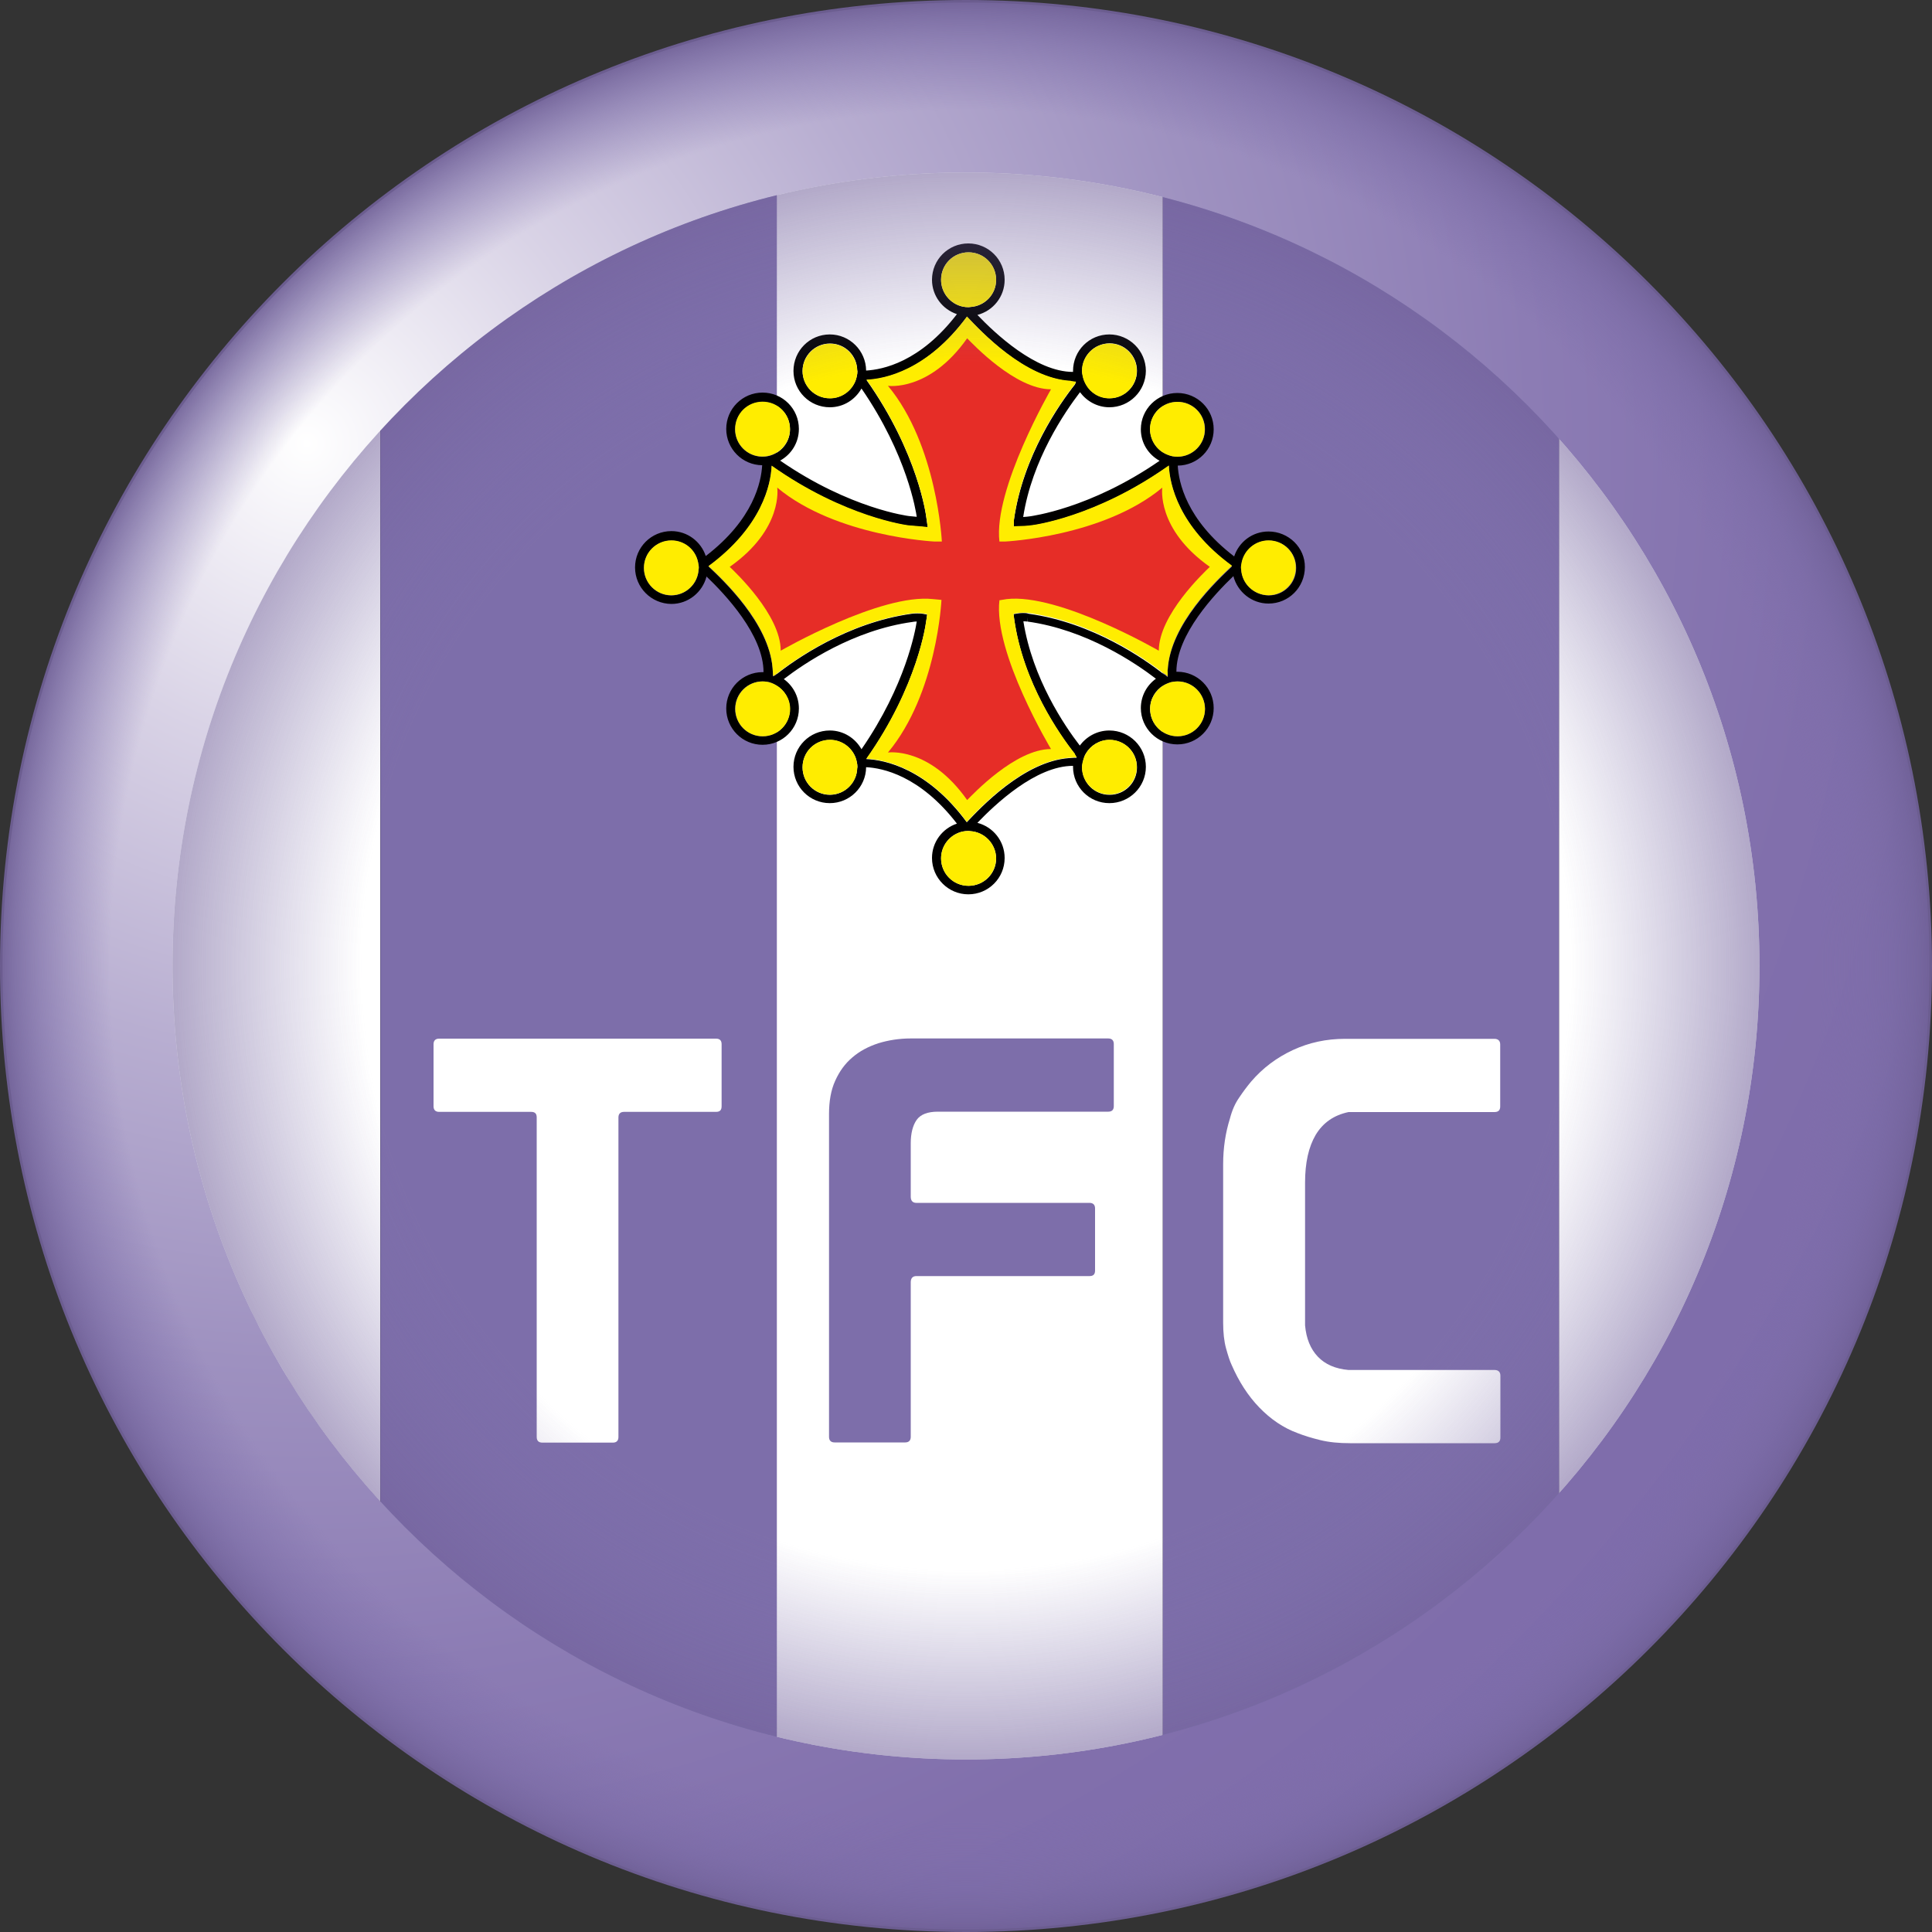
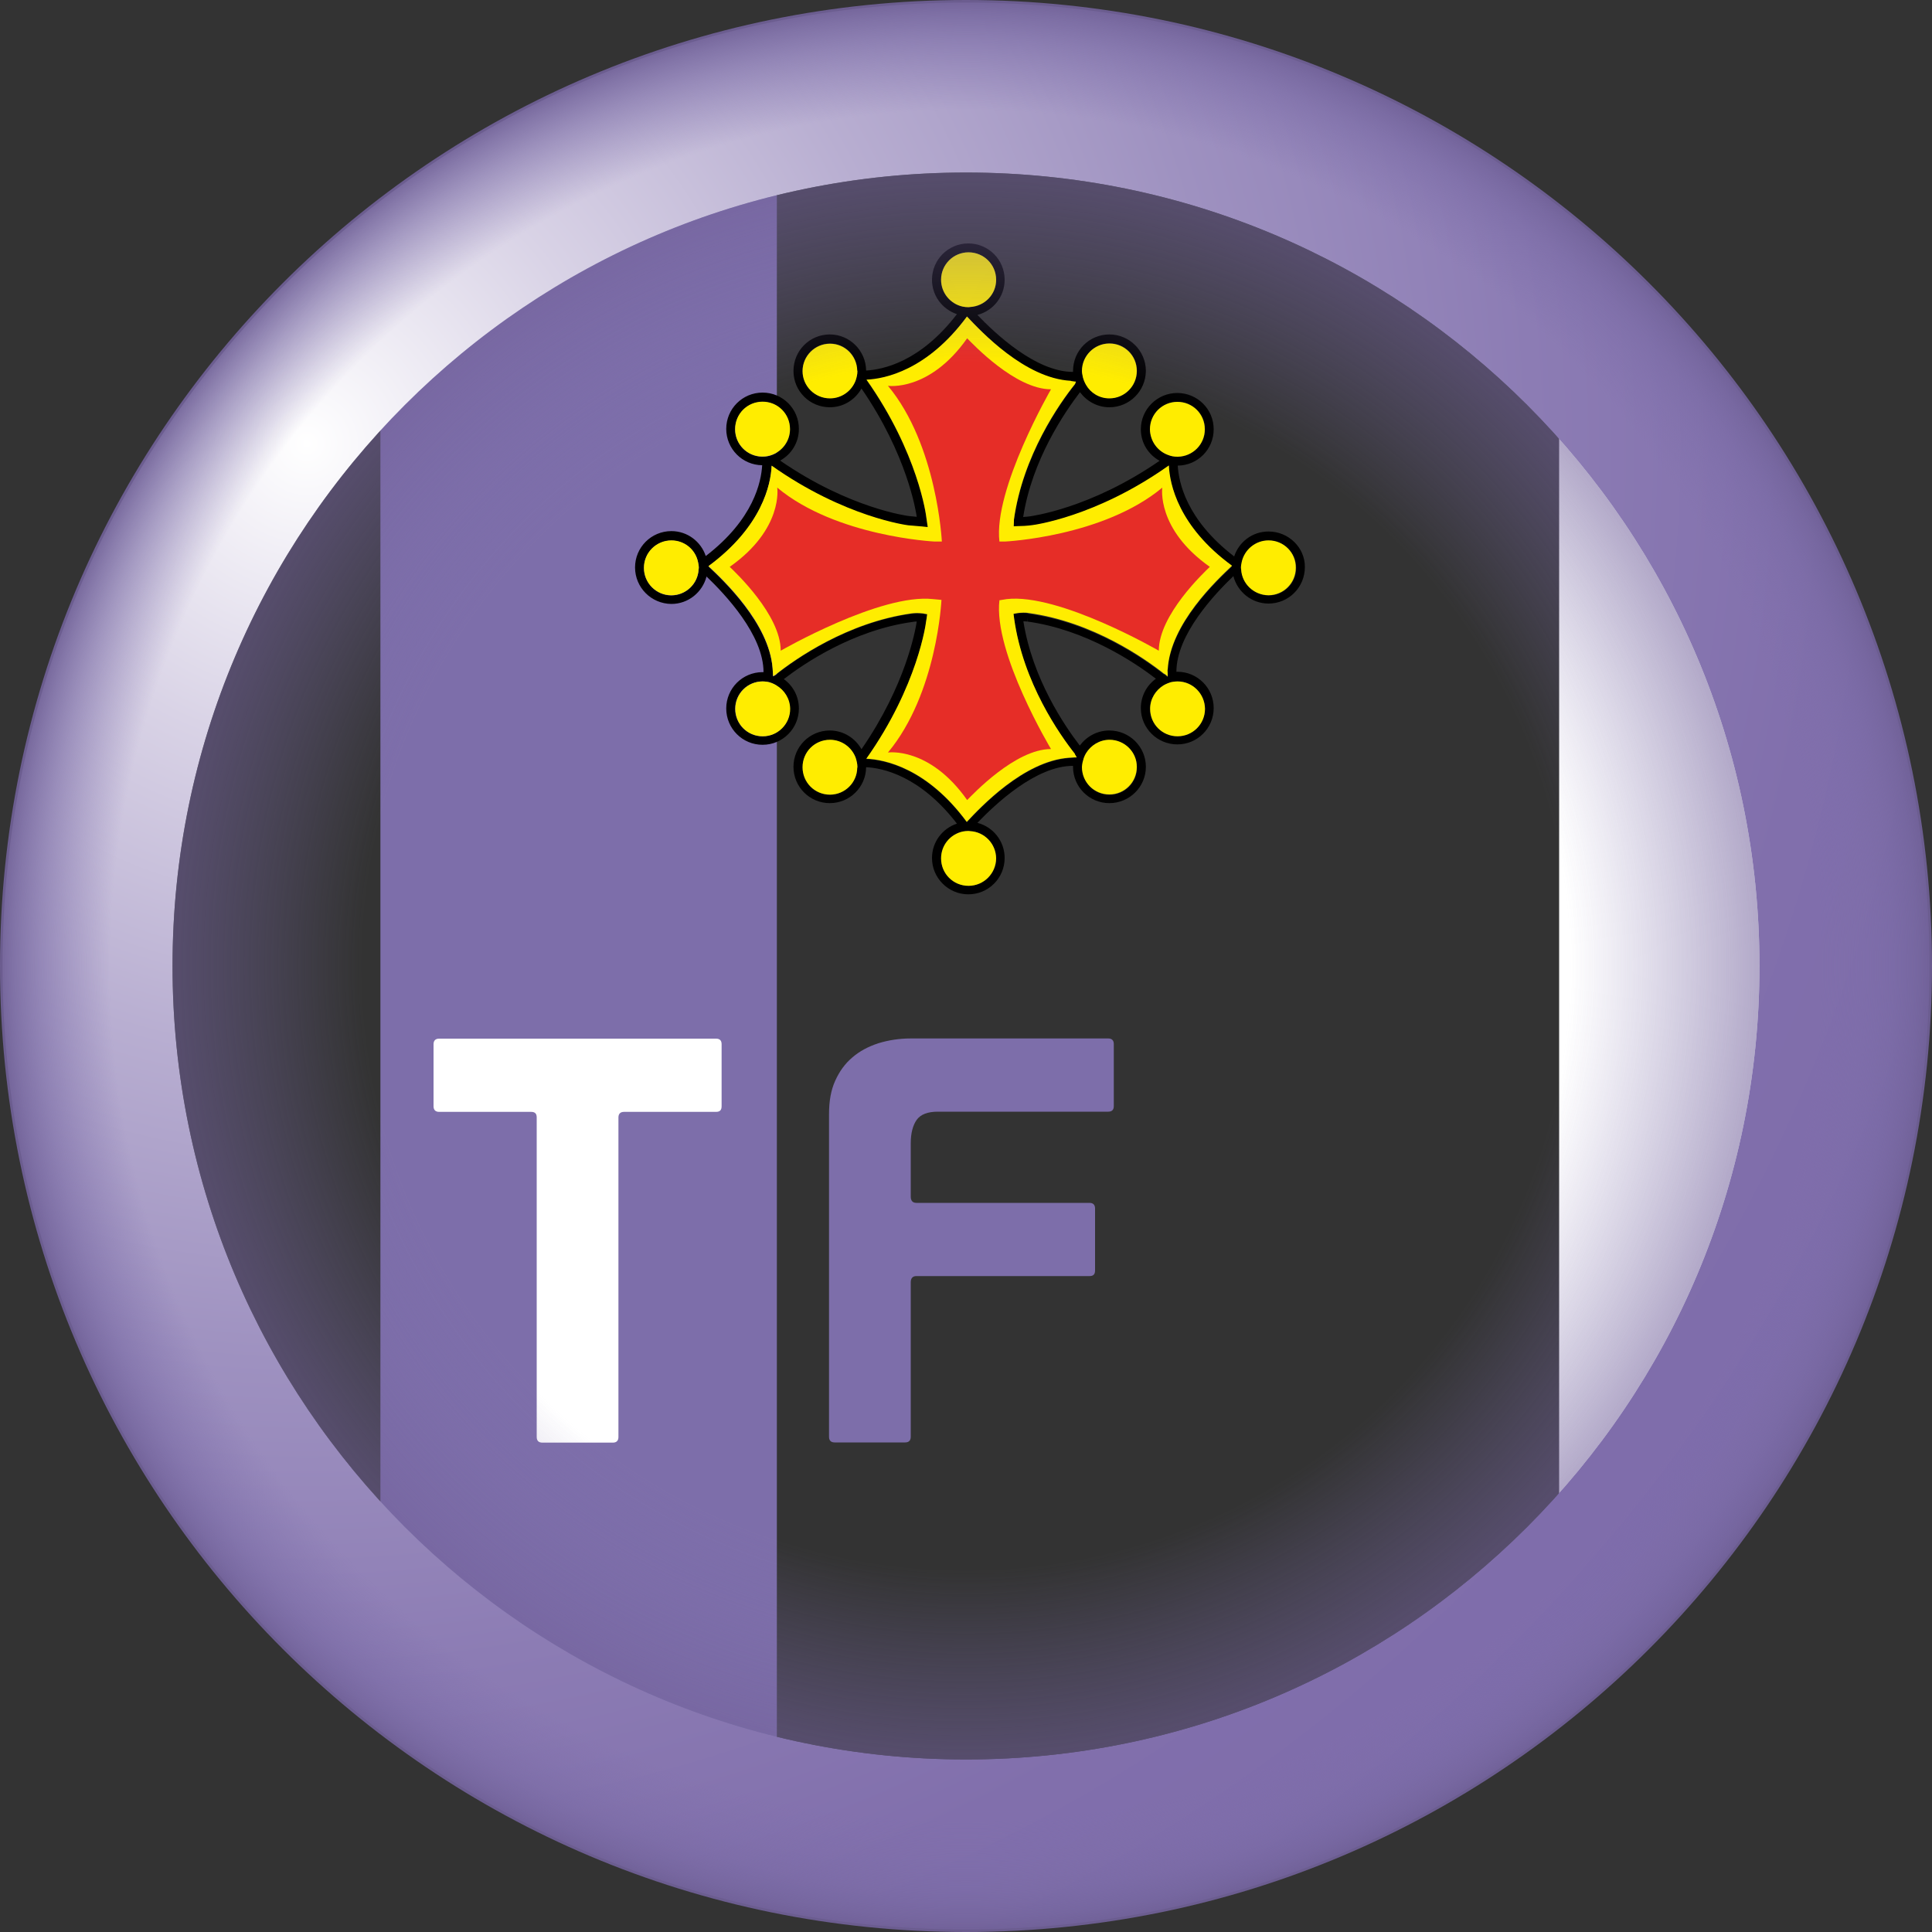
<svg xmlns="http://www.w3.org/2000/svg" width="80" height="80" viewBox="0 0 80 80" fill="none">
  <rect x="0" y="0" width="80" height="80" fill="#333333" stroke="none" />
  <g clip-path="url(#clip0_384_510)">
-     <path d="M48.144 7.72V72.288C54.56 70.664 60.232 67.192 64.56 62.448V17.552C60.232 12.816 54.56 9.336 48.144 7.72Z" fill="#7D6EAA" />
-     <path d="M39.968 6.704C37.28 6.704 34.664 7.032 32.16 7.632V72.368C34.664 72.976 37.272 73.296 39.968 73.296C42.792 73.296 45.528 72.944 48.144 72.28V7.72C45.528 7.056 42.792 6.704 39.968 6.704Z" fill="white" />
    <path d="M15.752 17.16V62.848C20.112 67.464 25.776 70.84 32.168 72.376V7.632C25.776 9.16 20.112 12.536 15.752 17.16Z" fill="#7D6EAA" />
-     <path d="M6.664 40C6.664 48.848 10.12 56.88 15.744 62.84V17.16C10.12 23.12 6.664 31.152 6.664 40Z" fill="white" />
    <path d="M73.336 40C73.336 31.352 70.016 23.472 64.56 17.552V62.448C70.008 56.528 73.336 48.648 73.336 40Z" fill="white" />
    <path d="M52.528 22.008C51.856 22.008 51.304 22.44 51.104 23.04C49.112 21.512 48.808 19.96 48.768 19.28C49.592 19.272 50.256 18.608 50.256 17.776C50.256 16.944 49.584 16.272 48.752 16.272C47.92 16.272 47.24 16.944 47.24 17.776C47.24 18.344 47.552 18.824 48.016 19.08C45.12 21.08 42.68 21.368 42.68 21.376C42.584 21.392 42.472 21.4 42.368 21.408C42.736 19.032 44.096 17.056 44.72 16.24C45 16.616 45.44 16.864 45.936 16.864C46.768 16.864 47.44 16.192 47.448 15.36C47.448 14.528 46.768 13.848 45.936 13.848C45.104 13.848 44.432 14.52 44.432 15.36C44.432 15.376 44.432 15.384 44.432 15.4C42.888 15.4 41.208 13.808 40.472 13.04C41.12 12.872 41.6 12.288 41.6 11.584C41.6 10.752 40.928 10.08 40.096 10.08C39.264 10.08 38.592 10.752 38.592 11.584C38.592 12.248 39.024 12.808 39.624 13.008C38.096 15 36.544 15.304 35.864 15.344C35.856 14.52 35.184 13.848 34.36 13.848C33.528 13.848 32.856 14.52 32.856 15.36C32.856 16.192 33.528 16.864 34.36 16.864C34.928 16.864 35.408 16.552 35.672 16.088C37.568 18.84 37.928 21.176 37.96 21.4L37.632 21.368C37.632 21.368 35.2 21.072 32.304 19.072C32.768 18.816 33.08 18.328 33.08 17.76C33.08 16.928 32.408 16.256 31.576 16.256C30.744 16.256 30.072 16.928 30.072 17.76C30.072 18.584 30.736 19.256 31.56 19.264C31.52 19.944 31.216 21.496 29.224 23.024C29.024 22.424 28.464 21.992 27.8 21.992C26.968 21.992 26.296 22.664 26.296 23.496C26.296 24.328 26.968 25 27.8 25.008C28.504 25.008 29.088 24.52 29.256 23.872C30.024 24.608 31.616 26.288 31.616 27.832C31.6 27.832 31.592 27.832 31.576 27.832C30.744 27.832 30.072 28.504 30.072 29.336C30.072 30.168 30.744 30.84 31.576 30.84C32.408 30.84 33.08 30.168 33.08 29.336C33.08 28.832 32.832 28.392 32.456 28.12C33.288 27.48 35.328 26.088 37.792 25.752C37.8 25.752 37.864 25.736 37.96 25.736C37.904 26.104 37.504 28.368 35.672 31.024C35.416 30.568 34.928 30.248 34.36 30.248C33.528 30.248 32.856 30.92 32.856 31.752C32.856 32.584 33.528 33.256 34.36 33.256C35.184 33.256 35.856 32.592 35.864 31.768C36.536 31.8 38.088 32.112 39.624 34.104C39.024 34.304 38.592 34.864 38.592 35.528C38.592 36.36 39.272 37.032 40.096 37.032C40.928 37.032 41.6 36.36 41.6 35.528C41.6 34.824 41.12 34.24 40.472 34.072C41.208 33.304 42.888 31.712 44.432 31.712C44.432 31.728 44.432 31.736 44.432 31.752C44.432 32.584 45.104 33.256 45.936 33.256C46.768 33.256 47.448 32.584 47.448 31.752C47.448 30.92 46.768 30.248 45.936 30.248C45.432 30.248 44.992 30.496 44.712 30.872C44.088 30.064 42.752 28.104 42.376 25.728C42.424 25.728 42.472 25.728 42.528 25.736L42.56 25.552L42.536 25.736C44.992 26.072 47.04 27.472 47.864 28.104C47.488 28.376 47.24 28.816 47.24 29.32C47.24 30.152 47.92 30.824 48.752 30.824C49.584 30.824 50.256 30.152 50.256 29.32C50.256 28.488 49.584 27.816 48.752 27.816C48.736 27.816 48.728 27.816 48.712 27.816C48.712 26.272 50.304 24.592 51.072 23.856C51.24 24.504 51.824 24.992 52.528 24.992C53.36 24.992 54.032 24.32 54.032 23.48C54.04 22.68 53.36 22.008 52.528 22.008ZM51.4 23.584C51.392 23.56 51.392 23.536 51.392 23.52C51.392 23.432 51.408 23.352 51.424 23.28C51.536 22.768 51.992 22.384 52.536 22.384C53.168 22.384 53.672 22.888 53.672 23.52C53.672 24.152 53.168 24.656 52.536 24.656C51.928 24.648 51.432 24.176 51.4 23.584ZM48.76 16.64C49.392 16.64 49.896 17.144 49.896 17.776C49.896 18.392 49.4 18.896 48.784 18.912C48.776 18.912 48.768 18.912 48.76 18.912C48.616 18.912 48.488 18.888 48.376 18.84C47.936 18.68 47.632 18.264 47.624 17.776C47.624 17.144 48.128 16.64 48.76 16.64ZM45.944 14.216C46.576 14.216 47.08 14.728 47.08 15.352C47.08 15.976 46.576 16.488 45.944 16.488C45.528 16.488 45.168 16.264 44.976 15.928C44.944 15.872 44.912 15.808 44.888 15.744C44.888 15.736 44.88 15.728 44.88 15.72C44.864 15.656 44.848 15.6 44.832 15.544C44.824 15.48 44.808 15.424 44.808 15.36C44.808 14.728 45.312 14.224 45.944 14.216ZM40.104 10.448C40.736 10.448 41.24 10.952 41.248 11.584C41.248 12.192 40.776 12.68 40.176 12.712C40.152 12.712 40.136 12.72 40.104 12.72C40.024 12.72 39.944 12.712 39.864 12.696C39.352 12.584 38.968 12.128 38.968 11.584C38.968 10.952 39.472 10.448 40.104 10.448ZM33.232 15.36C33.232 14.728 33.744 14.224 34.368 14.224C34.992 14.224 35.488 14.72 35.496 15.336C35.496 15.344 35.504 15.352 35.504 15.36C35.504 15.496 35.472 15.624 35.432 15.744C35.272 16.176 34.856 16.488 34.368 16.488C33.736 16.496 33.232 15.984 33.232 15.36ZM32.712 17.776C32.712 18.264 32.4 18.68 31.968 18.84C31.848 18.888 31.712 18.912 31.576 18.912C31.568 18.912 31.56 18.912 31.552 18.912C30.936 18.896 30.44 18.4 30.44 17.784C30.44 17.152 30.944 16.648 31.576 16.648C32.208 16.64 32.712 17.144 32.712 17.776ZM27.8 24.656C27.176 24.656 26.664 24.144 26.664 23.52C26.664 22.888 27.176 22.384 27.8 22.384C28.344 22.384 28.8 22.768 28.904 23.28C28.92 23.36 28.936 23.44 28.936 23.52C28.936 23.544 28.928 23.56 28.928 23.584C28.896 24.176 28.408 24.648 27.8 24.656ZM31.576 30.488C30.944 30.488 30.44 29.976 30.44 29.352C30.44 28.728 30.944 28.216 31.576 28.216C31.64 28.216 31.704 28.224 31.76 28.232C31.824 28.24 31.88 28.256 31.936 28.28C31.944 28.28 31.952 28.28 31.96 28.288C32.024 28.312 32.088 28.344 32.136 28.376C32.472 28.576 32.704 28.936 32.704 29.352C32.712 29.976 32.208 30.488 31.576 30.488ZM34.368 32.912C33.736 32.912 33.232 32.4 33.232 31.776C33.232 31.144 33.736 30.64 34.368 30.64C34.856 30.64 35.272 30.952 35.432 31.384C35.472 31.504 35.504 31.632 35.504 31.776C35.504 31.784 35.496 31.792 35.496 31.8C35.48 32.416 34.984 32.904 34.368 32.912ZM38.968 35.544C38.968 35 39.352 34.544 39.864 34.432C39.944 34.416 40.024 34.408 40.104 34.408C40.128 34.408 40.152 34.416 40.176 34.416C40.768 34.456 41.24 34.944 41.248 35.544C41.248 36.176 40.736 36.68 40.104 36.68C39.472 36.68 38.968 36.168 38.968 35.544ZM44.968 31.2C45.16 30.864 45.528 30.64 45.944 30.64C46.576 30.64 47.08 31.144 47.08 31.776C47.08 32.408 46.576 32.912 45.944 32.912C45.312 32.912 44.808 32.4 44.808 31.776C44.808 31.712 44.816 31.648 44.832 31.592C44.84 31.536 44.856 31.472 44.88 31.416C44.88 31.408 44.88 31.4 44.888 31.392C44.904 31.312 44.928 31.256 44.968 31.2ZM42.376 25.384C42.24 25.384 42.152 25.4 42.144 25.4L41.968 25.432L41.992 25.616C42.36 28.28 43.888 30.44 44.512 31.232L44.504 31.24L44.536 31.288L44.584 31.376C44.584 31.376 44.552 31.376 44.504 31.376C44.44 31.376 44.352 31.384 44.256 31.392C42.384 31.536 40.608 33.44 40.032 34.048C38.392 31.824 36.64 31.464 35.872 31.432C38.016 28.4 38.344 25.784 38.344 25.768L38.368 25.624L38.392 25.448L38.216 25.416C38.128 25.4 38.048 25.4 37.984 25.4C37.848 25.4 37.752 25.416 37.744 25.416C35.088 25.784 32.92 27.312 32.136 27.936C32.128 27.944 32.112 27.952 32.104 27.96C31.992 28.04 32.008 27.992 32.008 27.992V27.928L31.992 27.68C31.84 25.808 29.944 24.032 29.336 23.456C31.56 21.816 31.92 20.056 31.952 19.296C34.984 21.448 37.6 21.768 37.616 21.768L38.184 21.816L38.416 21.84L38.352 21.4C38.352 21.384 38.024 18.768 35.88 15.736C36.648 15.704 38.4 15.344 40.04 13.12C40.624 13.736 42.44 15.68 44.336 15.784C44.336 15.792 44.344 15.792 44.344 15.792C44.392 15.8 44.464 15.808 44.512 15.816C44.528 15.816 44.536 15.816 44.544 15.816C44.56 15.816 44.544 15.848 44.528 15.88C44.52 15.896 44.512 15.904 44.512 15.92C43.888 16.704 42.36 18.872 41.984 21.536V21.608L41.976 21.808L42.176 21.8H42.192C42.272 21.8 42.528 21.8 42.744 21.76C42.752 21.76 45.368 21.44 48.4 19.288C48.432 20.056 48.8 21.808 51.016 23.456C50.4 24.04 48.456 25.848 48.352 27.752C48.352 27.752 48.352 27.76 48.344 27.768L48.352 27.928V28.04L48.256 27.96L48.216 27.928L48.208 27.936C47.424 27.312 45.264 25.784 42.6 25.416C42.512 25.384 42.44 25.384 42.376 25.384ZM47.624 29.352C47.624 28.936 47.848 28.576 48.184 28.376C48.24 28.344 48.304 28.312 48.368 28.288C48.376 28.288 48.384 28.28 48.392 28.28C48.448 28.256 48.504 28.24 48.568 28.232C48.632 28.224 48.688 28.216 48.76 28.216C49.392 28.216 49.896 28.728 49.896 29.352C49.896 29.984 49.392 30.488 48.76 30.488C48.128 30.488 47.624 29.976 47.624 29.352Z" fill="black" />
    <path d="M48.4 19.272C45.368 21.424 42.752 21.744 42.744 21.744C42.528 21.776 42.272 21.784 42.192 21.784H42.176L41.976 21.792L41.984 21.592V21.52C42.352 18.856 43.88 16.688 44.512 15.904C44.52 15.888 44.528 15.88 44.528 15.864C44.544 15.832 44.56 15.8 44.544 15.8C44.536 15.8 44.52 15.8 44.512 15.8C44.464 15.792 44.392 15.784 44.344 15.776C44.344 15.768 44.336 15.768 44.336 15.768C42.432 15.664 40.624 13.72 40.04 13.104C38.4 15.328 36.64 15.688 35.88 15.72C38.024 18.76 38.352 21.368 38.352 21.384L38.416 21.824L38.184 21.8L37.616 21.752C37.6 21.752 34.984 21.424 31.952 19.28C31.92 20.048 31.56 21.8 29.336 23.44C29.952 24.016 31.848 25.792 31.992 27.664L32.008 27.912V27.976C32.008 27.976 31.992 28.016 32.104 27.944C32.112 27.936 32.128 27.928 32.136 27.92C32.92 27.296 35.088 25.768 37.744 25.4C37.752 25.4 37.848 25.384 37.984 25.384C38.048 25.384 38.136 25.392 38.216 25.4L38.392 25.432L38.368 25.608L38.344 25.752C38.344 25.776 38.016 28.384 35.872 31.416C36.64 31.448 38.392 31.808 40.032 34.032C40.608 33.416 42.384 31.52 44.256 31.376C44.352 31.368 44.44 31.368 44.504 31.36C44.552 31.36 44.584 31.36 44.584 31.36L44.536 31.272L44.504 31.224C44.512 31.224 44.512 31.216 44.512 31.216C43.888 30.432 42.36 28.264 41.992 25.6L41.968 25.416L42.144 25.384C42.152 25.384 42.248 25.368 42.376 25.368C42.44 25.368 42.52 25.368 42.6 25.384C45.264 25.752 47.424 27.28 48.208 27.904C48.216 27.904 48.216 27.896 48.216 27.896L48.256 27.928L48.352 28.008V27.896L48.344 27.736C48.352 27.736 48.352 27.728 48.352 27.72C48.456 25.816 50.4 24.008 51.016 23.424C48.792 21.8 48.432 20.04 48.4 19.272ZM39.864 12.696C39.944 12.712 40.024 12.72 40.104 12.72C40.128 12.72 40.152 12.712 40.176 12.712C40.776 12.672 41.248 12.192 41.248 11.584C41.248 10.952 40.736 10.448 40.104 10.448C39.48 10.448 38.968 10.952 38.968 11.584C38.968 12.128 39.352 12.584 39.864 12.696ZM34.368 16.496C34.856 16.496 35.272 16.184 35.432 15.752C35.472 15.632 35.504 15.504 35.504 15.368C35.504 15.36 35.496 15.352 35.496 15.344C35.48 14.728 34.984 14.232 34.368 14.232C33.744 14.232 33.232 14.744 33.232 15.368C33.232 15.984 33.736 16.496 34.368 16.496ZM44.872 15.728C44.872 15.736 44.88 15.744 44.88 15.752C44.904 15.816 44.936 15.88 44.968 15.936C45.16 16.272 45.52 16.496 45.936 16.496C46.568 16.496 47.072 15.984 47.072 15.36C47.072 14.728 46.568 14.224 45.936 14.224C45.312 14.224 44.8 14.736 44.8 15.36C44.8 15.424 44.808 15.48 44.824 15.544C44.832 15.608 44.848 15.664 44.872 15.728ZM40.176 34.416C40.152 34.416 40.128 34.408 40.104 34.408C40.024 34.408 39.944 34.416 39.864 34.432C39.352 34.544 38.968 34.992 38.968 35.544C38.968 36.176 39.472 36.68 40.104 36.68C40.736 36.68 41.24 36.168 41.248 35.544C41.24 34.936 40.768 34.448 40.176 34.416ZM34.368 30.632C33.736 30.632 33.232 31.136 33.232 31.768C33.232 32.4 33.736 32.904 34.368 32.904C34.984 32.904 35.488 32.408 35.496 31.792C35.496 31.784 35.504 31.776 35.504 31.768C35.504 31.632 35.472 31.504 35.432 31.376C35.272 30.944 34.856 30.632 34.368 30.632ZM45.944 30.632C45.528 30.632 45.168 30.864 44.968 31.192C44.936 31.248 44.904 31.312 44.88 31.376C44.88 31.384 44.872 31.392 44.872 31.4C44.856 31.456 44.84 31.52 44.824 31.576C44.816 31.64 44.8 31.696 44.8 31.76C44.8 32.392 45.304 32.896 45.936 32.896C46.568 32.896 47.072 32.384 47.072 31.76C47.08 31.144 46.568 30.632 45.944 30.632ZM52.528 22.376C51.984 22.376 51.528 22.76 51.416 23.272C51.4 23.352 51.384 23.432 51.384 23.512C51.384 23.536 51.392 23.552 51.392 23.576C51.424 24.176 51.92 24.64 52.52 24.648C53.152 24.648 53.656 24.136 53.656 23.512C53.664 22.888 53.16 22.376 52.528 22.376ZM48.368 18.84C48.488 18.888 48.616 18.912 48.752 18.912C48.76 18.912 48.768 18.912 48.776 18.912C49.392 18.896 49.888 18.4 49.888 17.776C49.888 17.144 49.384 16.64 48.752 16.64C48.128 16.64 47.616 17.144 47.616 17.776C47.624 18.264 47.928 18.68 48.368 18.84ZM48.76 28.216C48.696 28.216 48.632 28.224 48.568 28.232C48.504 28.24 48.448 28.256 48.392 28.28C48.384 28.28 48.376 28.288 48.368 28.288C48.304 28.312 48.24 28.344 48.184 28.376C47.856 28.576 47.624 28.936 47.624 29.352C47.624 29.984 48.128 30.488 48.76 30.488C49.392 30.488 49.896 29.976 49.896 29.352C49.888 28.728 49.384 28.216 48.76 28.216ZM27.8 22.376C27.176 22.376 26.664 22.88 26.664 23.512C26.664 24.144 27.176 24.648 27.8 24.648C28.4 24.648 28.896 24.176 28.928 23.576C28.928 23.552 28.936 23.528 28.936 23.512C28.936 23.424 28.92 23.344 28.904 23.272C28.8 22.76 28.352 22.376 27.8 22.376ZM31.552 18.904C31.56 18.904 31.568 18.904 31.576 18.904C31.712 18.904 31.84 18.88 31.968 18.832C32.4 18.672 32.712 18.256 32.712 17.768C32.712 17.136 32.208 16.632 31.576 16.632C30.944 16.632 30.44 17.136 30.44 17.768C30.44 18.392 30.936 18.896 31.552 18.904ZM32.144 28.376C32.088 28.344 32.032 28.312 31.968 28.288C31.96 28.288 31.952 28.28 31.944 28.28C31.888 28.256 31.824 28.24 31.768 28.232C31.712 28.224 31.648 28.216 31.584 28.216C30.952 28.216 30.448 28.728 30.448 29.352C30.448 29.984 30.952 30.488 31.584 30.488C32.216 30.488 32.72 29.976 32.72 29.352C32.712 28.936 32.488 28.576 32.144 28.376Z" fill="#FFED00" />
    <path d="M38.64 24.808C36.464 24.56 32.328 26.944 32.328 26.944C32.328 25.464 30.456 23.704 30.216 23.472C32.448 21.904 32.184 20.192 32.184 20.192C34.624 22.224 38.696 22.424 38.696 22.424H39C39 22.424 38.808 18.424 36.768 15.976C36.768 15.976 38.48 16.232 40.048 14.008C40.28 14.24 42.04 16.12 43.52 16.12C43.52 16.12 41.128 20.256 41.384 22.424H41.616C41.616 22.424 45.68 22.232 48.128 20.192C48.128 20.192 47.872 21.904 50.096 23.472C49.856 23.704 47.984 25.464 47.984 26.944C47.984 26.944 43.856 24.552 41.68 24.808L41.384 24.856C41.128 27.032 43.52 31.016 43.52 31.016C42.04 31.016 40.28 32.896 40.048 33.128C38.48 30.904 36.768 31.16 36.768 31.16C38.808 28.712 38.984 24.84 38.984 24.84L38.64 24.808Z" fill="#E62D27" />
    <path d="M25.608 59.504C25.608 59.656 25.528 59.736 25.376 59.736H22.456C22.304 59.736 22.224 59.656 22.224 59.504V46.272C22.224 46.112 22.152 46.04 21.992 46.04H18.184C18.032 46.04 17.952 45.96 17.952 45.808V43.24C17.952 43.088 18.032 43.008 18.184 43.008H29.648C29.808 43.008 29.88 43.088 29.88 43.24V45.808C29.88 45.968 29.808 46.04 29.648 46.04H25.84C25.688 46.04 25.608 46.12 25.608 46.272V59.504Z" fill="white" />
    <path d="M34.328 46.128C34.328 45.6 34.408 45.136 34.584 44.752C34.76 44.36 34.992 44.04 35.296 43.784C35.592 43.528 35.952 43.336 36.368 43.2C36.784 43.072 37.232 43 37.712 43H45.888C46.04 43 46.12 43.08 46.12 43.232V45.8C46.12 45.96 46.04 46.032 45.888 46.032H38.832C38.416 46.032 38.12 46.144 37.96 46.368C37.8 46.592 37.712 46.92 37.712 47.336V49.552C37.712 49.72 37.792 49.808 37.944 49.808H45.112C45.264 49.808 45.344 49.888 45.344 50.04V52.608C45.344 52.768 45.272 52.84 45.112 52.84H37.944C37.792 52.84 37.712 52.928 37.712 53.096V59.496C37.712 59.648 37.632 59.728 37.48 59.728H34.56C34.408 59.728 34.328 59.648 34.328 59.496V46.128Z" fill="#7D6EAA" />
-     <path d="M50.648 48.208C50.648 47.536 50.744 46.904 50.928 46.32C51.016 45.976 51.144 45.688 51.312 45.448C51.472 45.208 51.64 44.984 51.808 44.784C52.288 44.224 52.864 43.792 53.536 43.48C54.208 43.168 54.928 43.016 55.688 43.016H61.88C62.032 43.016 62.12 43.096 62.12 43.248V45.816C62.12 45.976 62.04 46.048 61.88 46.048H55.84C55.232 46.176 54.784 46.488 54.48 46.992C54.184 47.496 54.04 48.152 54.04 48.968V54.88C54.088 55.424 54.264 55.856 54.568 56.176C54.872 56.496 55.296 56.68 55.84 56.728H61.888C62.04 56.728 62.128 56.808 62.128 56.96V59.528C62.128 59.68 62.048 59.76 61.888 59.76H55.912C55.44 59.76 55.032 59.72 54.672 59.632C54.312 59.544 54 59.448 53.736 59.344C53.144 59.128 52.616 58.768 52.144 58.28C51.672 57.792 51.296 57.2 51 56.52C50.92 56.352 50.848 56.12 50.768 55.832C50.688 55.544 50.648 55.184 50.648 54.768V48.208Z" fill="white" />
    <path d="M40 0.104C17.968 0.104 0.104 17.968 0.104 40C0.104 62.032 17.968 79.896 40 79.896C62.032 79.896 79.896 62.032 79.896 40C79.896 17.968 62.032 0.104 40 0.104ZM40 72.856C21.856 72.856 7.144 58.144 7.144 40C7.144 21.856 21.856 7.144 40 7.144C58.144 7.144 72.856 21.856 72.856 40C72.856 58.144 58.144 72.856 40 72.856Z" fill="url(#paint0_radial_384_510)" />
    <path d="M0 40C0 17.912 17.904 0 40 0C62.088 0 80 17.912 80 40C80 62.088 62.088 80 40 80C17.904 80 0 62.096 0 40Z" fill="url(#paint1_radial_384_510)" />
    <g opacity="0.58">
      <path d="M40 7.144C21.848 7.144 7.144 21.856 7.144 40C7.144 58.144 21.848 72.856 40 72.856C58.144 72.856 72.856 58.144 72.856 40C72.856 21.856 58.144 7.144 40 7.144ZM40 64.52C26.464 64.52 15.488 53.544 15.488 40.008C15.488 26.472 26.464 15.496 40 15.496C53.536 15.496 64.512 26.472 64.512 40.008C64.512 53.536 53.536 64.52 40 64.52Z" fill="url(#paint2_radial_384_510)" />
    </g>
  </g>
  <defs>
    <radialGradient id="paint0_radial_384_510" cx="0" cy="0" r="1" gradientUnits="userSpaceOnUse" gradientTransform="translate(12.892 18.523) scale(74.374)">
      <stop stop-color="white" />
      <stop offset="0.166" stop-color="#D9D3E6" />
      <stop offset="0.337" stop-color="#B8AED1" />
      <stop offset="0.508" stop-color="#9E91C0" />
      <stop offset="0.677" stop-color="#8C7CB4" />
      <stop offset="0.842" stop-color="#816FAC" />
      <stop offset="1" stop-color="#7D6BAA" />
    </radialGradient>
    <radialGradient id="paint1_radial_384_510" cx="0" cy="0" r="1" gradientUnits="userSpaceOnUse" gradientTransform="translate(40 40.001) scale(40)">
      <stop offset="0.879" stop-color="#7D6EAA" stop-opacity="0" />
      <stop offset="0.921" stop-color="#7C6DA8" stop-opacity="0.349" />
      <stop offset="0.951" stop-color="#796AA4" stop-opacity="0.596" />
      <stop offset="0.977" stop-color="#74659D" stop-opacity="0.811" />
      <stop offset="1" stop-color="#6D5D93" />
    </radialGradient>
    <radialGradient id="paint2_radial_384_510" cx="0" cy="0" r="1" gradientUnits="userSpaceOnUse" gradientTransform="translate(40 40.001) scale(39.891)">
      <stop offset="0.632" stop-color="#7D6EAA" stop-opacity="0" />
      <stop offset="0.714" stop-color="#7A6BA6" stop-opacity="0.395" />
      <stop offset="0.841" stop-color="#73629B" />
    </radialGradient>
    <clipPath id="clip0_384_510">
      <rect width="80" height="80" fill="white" />
    </clipPath>
  </defs>
</svg>